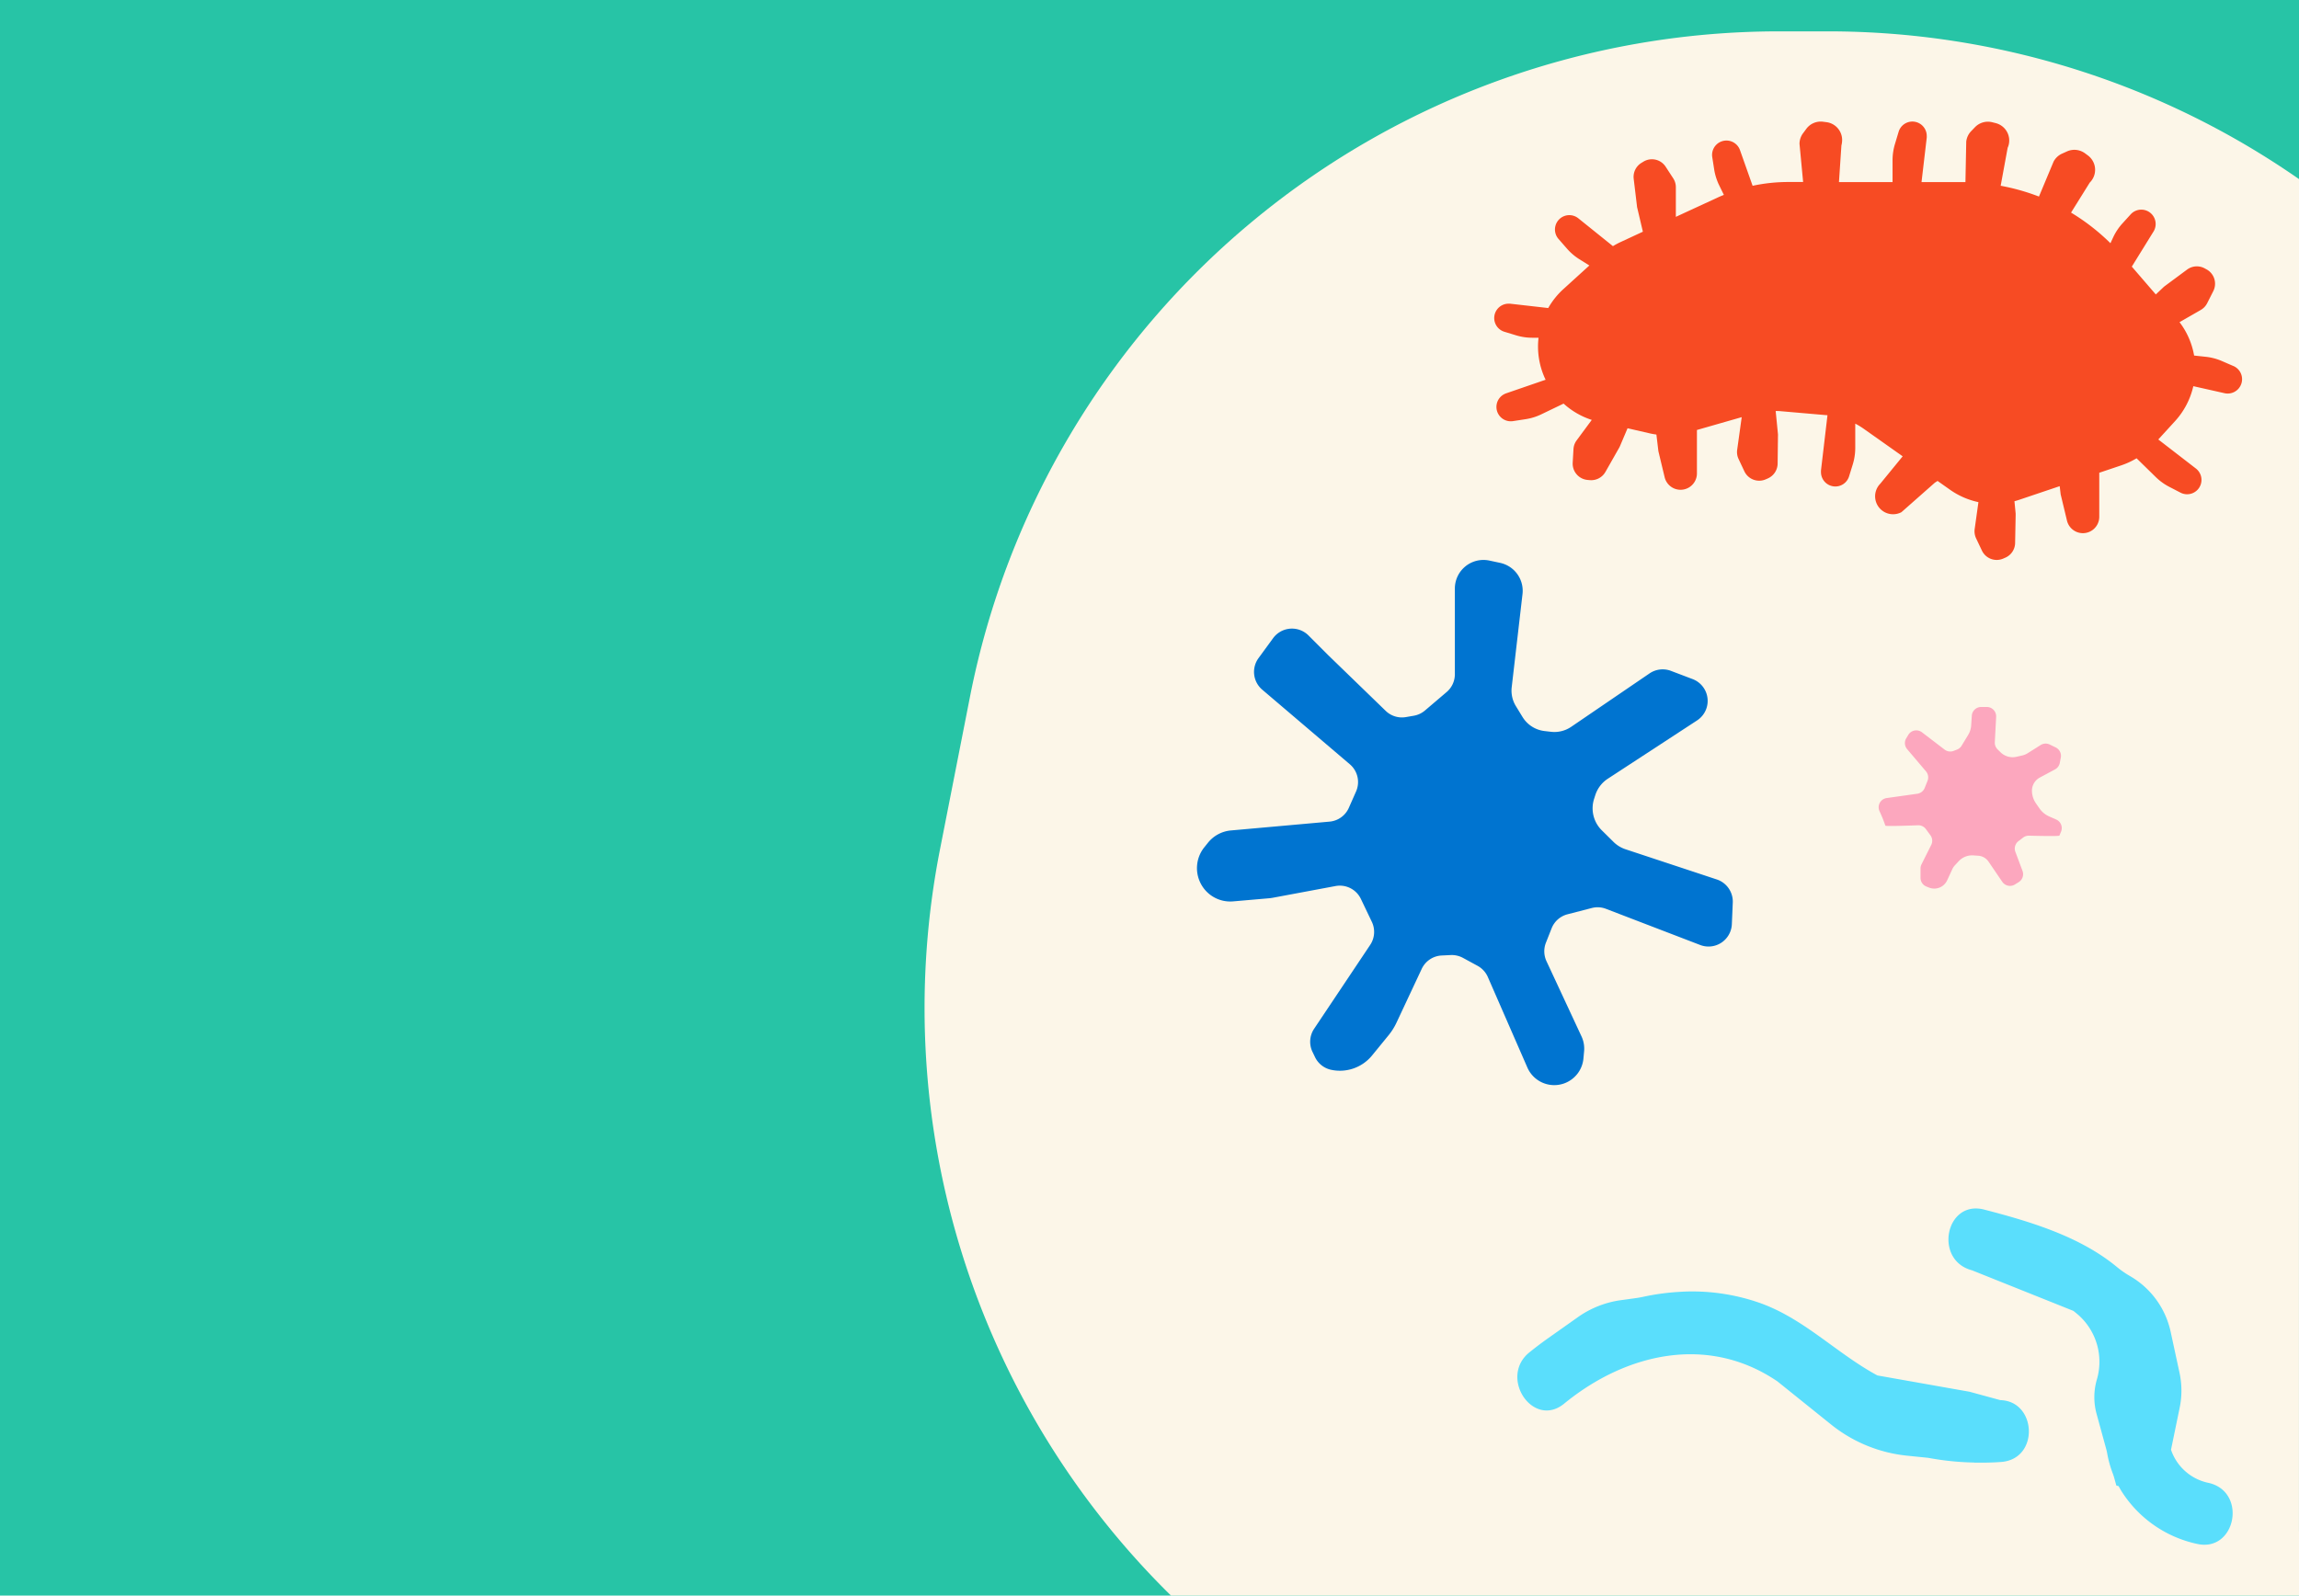
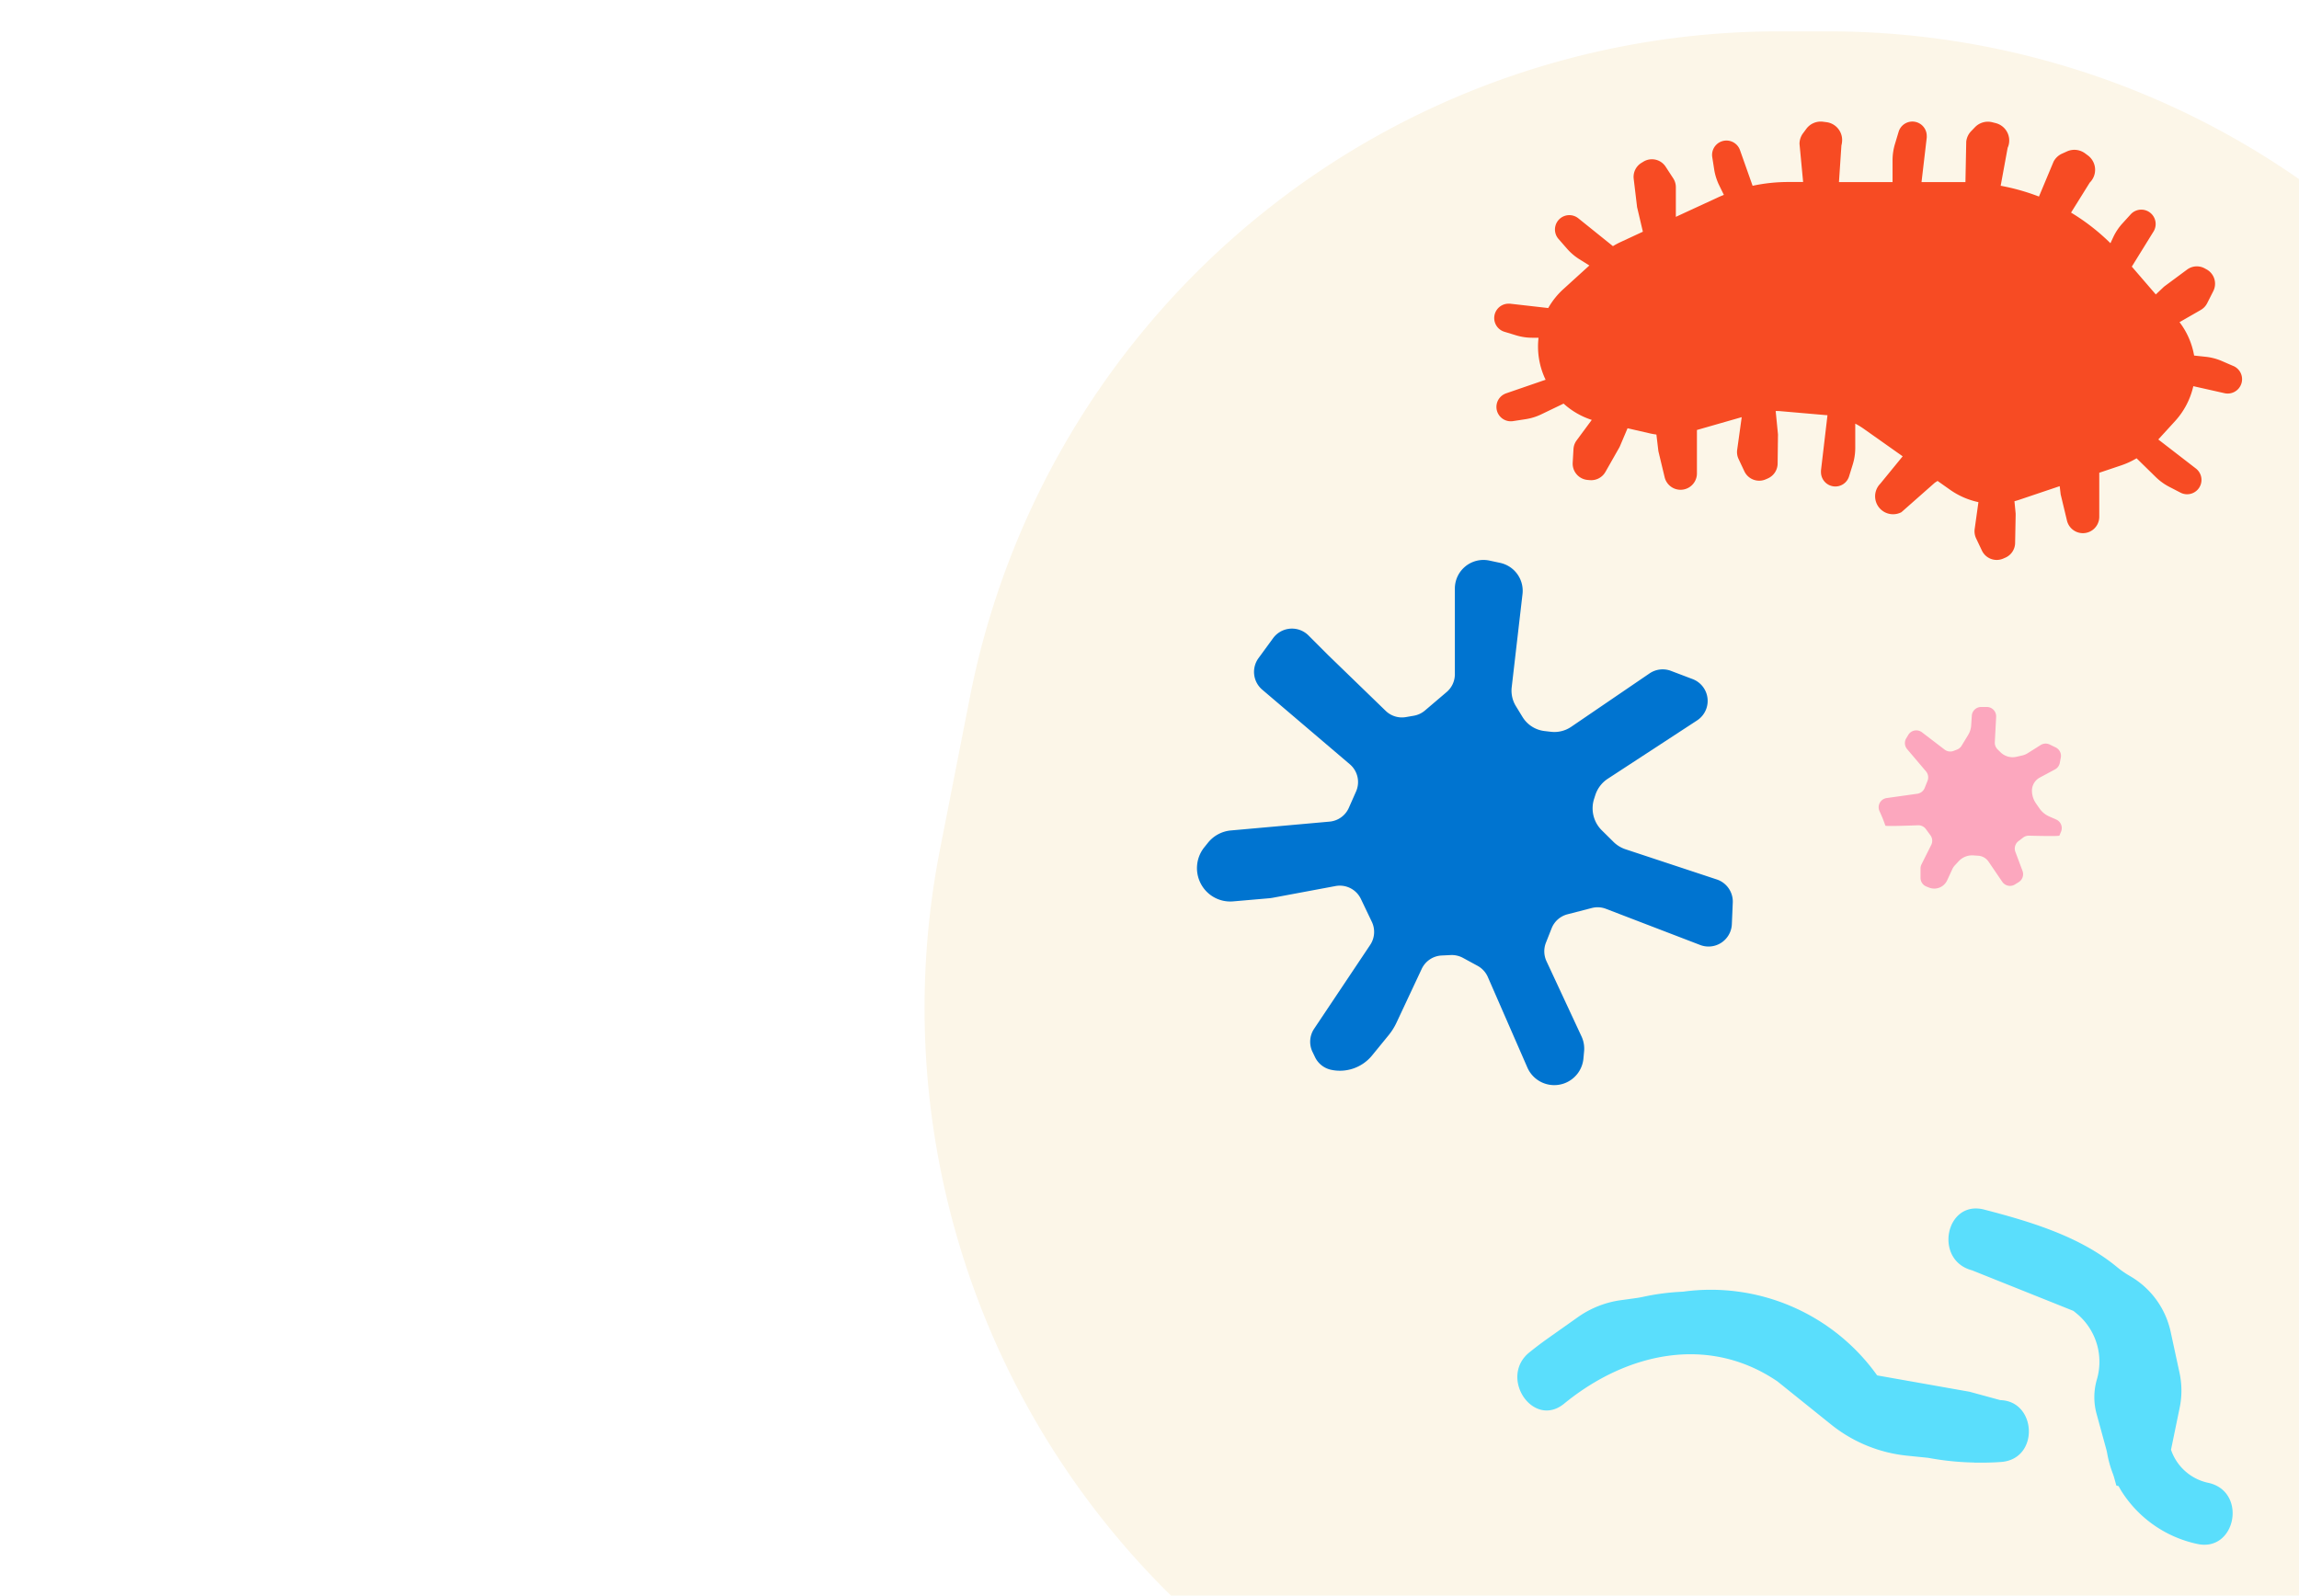
<svg xmlns="http://www.w3.org/2000/svg" width="605" height="420" viewBox="0 0 605 420">
  <g id="Group_5398" data-name="Group 5398" transform="translate(-70 -2179)">
-     <rect id="Rectangle_1026" data-name="Rectangle 1026" width="605" height="420" transform="translate(70 2179)" fill="#27c4a6" />
    <path id="Union_26" data-name="Union 26" d="M4301.7,411.745H4021.854a216.823,216.823,0,0,1-60.779-196.463l7.894-40.185A216.975,216.975,0,0,1,4181.887,0h12.885A216.852,216.852,0,0,1,4318.7,38.887l-.01,355.858h.01v17Z" transform="translate(-3643.699 2187.255)" fill="#fcf6e8" />
    <g id="Layer_2" data-name="Layer 2" transform="translate(463.138 2211.007)">
      <g id="Layer_1" data-name="Layer 1" transform="translate(0.082 -0.007)">
        <path id="Path_10548" data-name="Path 10548" d="M194.559,64.326,191.5,63a14.652,14.652,0,0,0-4.205-1.092l-3.033-.322a20.241,20.241,0,0,0-3.839-8.791l5.568-3.2a4.278,4.278,0,0,0,1.7-1.78l1.612-3.187a4.3,4.3,0,0,0-1.736-5.707l-.52-.286a4.3,4.3,0,0,0-4.637.322L176.545,43.3c-.132.1-.256.205-.381.322L174.179,45.5l-6.315-7.326,5.707-9.223a2.874,2.874,0,0,0,.212-.388,3.78,3.78,0,0,0-6.227-4.139l-2.234,2.461a14.652,14.652,0,0,0-2.4,3.663l-.681,1.465a55.991,55.991,0,0,0-10.366-8.058l4.923-7.9a4.141,4.141,0,0,0,.52-.608,4.718,4.718,0,0,0-1.084-6.593l-.733-.542a4.733,4.733,0,0,0-4.7-.462l-1.326.6a4.7,4.7,0,0,0-2.2,2.088l-3.846,9.194a56.173,56.173,0,0,0-10.073-2.842L135.191,6.9a4.937,4.937,0,0,0,.264-.733A4.725,4.725,0,0,0,132.048.4l-.894-.227a4.74,4.74,0,0,0-4.549,1.289l-1.011,1.048a4.718,4.718,0,0,0-1.3,2.747l-.212,10.674H112.525L113.9,4.21a4.314,4.314,0,0,0,0-.44,3.78,3.78,0,0,0-7.392-1.114l-.96,3.2a14.739,14.739,0,0,0-.645,4.3v5.765H90.8l.645-9.655a4.6,4.6,0,0,0,.147-.791A4.732,4.732,0,0,0,87.573.159L86.657.042a4.718,4.718,0,0,0-4.4,1.8L81.4,3a4.681,4.681,0,0,0-.982,2.857L81.368,15.9h-3.9a44.314,44.314,0,0,0-9.392,1L64.753,7.507c-.051-.139-.11-.271-.168-.4a3.78,3.78,0,0,0-7.128,2.256l.513,3.282a14.8,14.8,0,0,0,1.319,4.146l1.223,2.5c-.52.212-1.04.425-1.546.659L47.874,25.074V17.228a4.264,4.264,0,0,0-.733-2.359l-1.956-3a4.3,4.3,0,0,0-5.861-1.311l-.505.308a4.308,4.308,0,0,0-2.037,4.19l.864,7.216a2.305,2.305,0,0,0,.088.491l1.465,6.22-5.919,2.747a21.979,21.979,0,0,0-1.963,1.055l-9.106-7.326a3.18,3.18,0,0,0-.359-.256,3.78,3.78,0,0,0-4.872,5.67l2.2,2.52a14.879,14.879,0,0,0,3.3,2.835l2.637,1.648-6.85,6.227a20.124,20.124,0,0,0-3.978,4.974L4.227,47.931H3.78A3.78,3.78,0,0,0,2.7,55.308l3.179.967a14.718,14.718,0,0,0,4.3.623h1.56A20.161,20.161,0,0,0,13.6,67.952l-10.4,3.582a3.89,3.89,0,0,0-.4.168A3.78,3.78,0,0,0,5,78.846l3.289-.505a14.549,14.549,0,0,0,4.183-1.289l5.861-2.82a20.278,20.278,0,0,0,7.414,4.293l-3.978,5.384a4.256,4.256,0,0,0-.835,2.315l-.205,3.568a4.308,4.308,0,0,0,3.919,4.535l.593.051a4.315,4.315,0,0,0,4.124-2.2l3.59-6.322a4.219,4.219,0,0,0,.22-.447l1.993-4.689,5.861,1.348c.571.132,1.15.227,1.729.308l.484,4.066a3.919,3.919,0,0,0,.081.5l1.6,6.659a4.308,4.308,0,0,0,8.5-1V81.176L65.207,77.8l-1.194,8.593a4.278,4.278,0,0,0,.374,2.432l1.524,3.238a4.315,4.315,0,0,0,5.612,2.11l.549-.242a4.315,4.315,0,0,0,2.586-3.868l.088-7.282a3.811,3.811,0,0,0,0-.5l-.6-6.1a11.719,11.719,0,0,1,1.341.051l11.9,1.033a1.152,1.152,0,0,1,.388.044l-1.707,14.52a4.459,4.459,0,0,0,0,.447,3.78,3.78,0,0,0,7.392,1.106l.982-3.172a14.828,14.828,0,0,0,.645-4.308v-6.4A19.662,19.662,0,0,1,97.4,80.919l10.168,7.187-5.9,7.216a4.725,4.725,0,0,0,5.568,7.494l8.835-7.8a4.939,4.939,0,0,0,.667-.432l3.238,2.286a20.256,20.256,0,0,0,7.524,3.3l-.989,7.084a4.4,4.4,0,0,0,.374,2.44l1.531,3.223a4.308,4.308,0,0,0,5.612,2.11l.542-.234a4.3,4.3,0,0,0,2.586-3.868l.139-7.267v-.5l-.315-3.231c.432-.11.857-.242,1.275-.381l10.63-3.582.227,1.9a2.835,2.835,0,0,0,.088.5l1.6,6.659a4.308,4.308,0,0,0,8.5-1V92.809a3.213,3.213,0,0,0,0-.374l5.9-1.985a20.725,20.725,0,0,0,3.919-1.824l5.069,4.96a14.769,14.769,0,0,0,3.524,2.549l2.93,1.516a3.78,3.78,0,0,0,4.4-6.058,3.224,3.224,0,0,0-.337-.293l-9.875-7.626,4.4-4.813a20.278,20.278,0,0,0,4.82-9.216l8.212,1.846a2.807,2.807,0,0,0,.432.073,3.78,3.78,0,0,0,1.883-7.238Z" transform="translate(-0.082 0.007)" fill="#f74b23" />
      </g>
    </g>
    <g id="Layer_2-2" data-name="Layer 2" transform="matrix(0.998, -0.07, 0.07, 0.998, 466.772, 2505.729)">
      <g id="Layer_1-2" data-name="Layer 1" transform="translate(0 -0.003)">
        <g id="Group_444" data-name="Group 444">
-           <path id="Path_2478" data-name="Path 2478" d="M126.327,60.947l-7.919-2.767L94.633,52.231l-.191-.08C84.058,45.535,76.256,35.825,64.754,30.9A53.74,53.74,0,0,0,45.13,26.639h-.371a61.258,61.258,0,0,0-10.254.618c-.618.086-1.235.161-1.853.2l-4.126.278A25.6,25.6,0,0,0,17,31.4L8.858,36.343h0q-2.681,1.631-5.269,3.434c-8.487,6.01-.358,20.143,8.222,14.065C28.983,41.687,50.85,38.265,68.189,51.928h0L81.482,64.239a38.014,38.014,0,0,0,19.3,9.562l5.522.957a73.734,73.734,0,0,0,11.885,2.075l.21.037h0c2.3.2,4.627.327,6.974.321C135.556,77.18,135.9,61.867,126.327,60.947Z" transform="translate(0 -10.175)" fill="#5adefc" />
+           <path id="Path_2478" data-name="Path 2478" d="M126.327,60.947l-7.919-2.767L94.633,52.231l-.191-.08A53.74,53.74,0,0,0,45.13,26.639h-.371a61.258,61.258,0,0,0-10.254.618c-.618.086-1.235.161-1.853.2l-4.126.278A25.6,25.6,0,0,0,17,31.4L8.858,36.343h0q-2.681,1.631-5.269,3.434c-8.487,6.01-.358,20.143,8.222,14.065C28.983,41.687,50.85,38.265,68.189,51.928h0L81.482,64.239a38.014,38.014,0,0,0,19.3,9.562l5.522.957a73.734,73.734,0,0,0,11.885,2.075l.21.037h0c2.3.2,4.627.327,6.974.321C135.556,77.18,135.9,61.867,126.327,60.947Z" transform="translate(0 -10.175)" fill="#5adefc" />
          <path id="Path_2479" data-name="Path 2479" d="M251.129,76.353a13.238,13.238,0,0,1-9.352-9.42l3.033-10.822a22.3,22.3,0,0,0,.618-9.21l-1.575-10.94a22.361,22.361,0,0,0-9.445-15.233l-.457-.315a25.272,25.272,0,0,1-3.064-2.5C221.776,9.264,209.15,4.483,197.179.462c-9.964-3.348-14.238,12.354-4.324,15.708l25.857,12.515c.451.408.889.822,1.3,1.235a16.468,16.468,0,0,1,3.6,17.222h0a16.641,16.641,0,0,0-.7,9.031l1.853,9.266c.093.451.161.914.21,1.371a29.23,29.23,0,0,0,1.032,5.1c.136.451.259.908.352,1.371l.414,2.038.581.2c.216.482.445.957.7,1.439a31.3,31.3,0,0,0,18.723,15.134C256.819,95.218,261.112,79.5,251.129,76.353Z" transform="translate(-71.575 0.003)" fill="#5adefc" />
        </g>
      </g>
    </g>
    <g id="Layer_2-3" data-name="Layer 2" transform="translate(384.999 2326.398)">
      <g id="Layer_1-3" data-name="Layer 1" transform="translate(0.001 -0.005)">
        <path id="Path_2456" data-name="Path 2456" d="M60.03,39.59,65.7,34.762a6.133,6.133,0,0,0,2.159-4.676V7.515a7.517,7.517,0,0,1,2.49-5.583h0A7.524,7.524,0,0,1,76.971.164l2.8.6a7.517,7.517,0,0,1,5.888,8.219L82.82,33.49a7.775,7.775,0,0,0,1.106,4.994l1.748,2.861a7.855,7.855,0,0,0,5.775,3.689l1.742.2a7.842,7.842,0,0,0,5.3-1.325l20.6-14.047a6.146,6.146,0,0,1,5.649-.662l5.689,2.159a6.139,6.139,0,0,1,3.629,7.716h0a6.146,6.146,0,0,1-2.45,3.159L108.119,57.578a8.133,8.133,0,0,0-3.311,4.351l-.318.987a8.14,8.14,0,0,0,2.04,8.252l3.086,3.053a8.126,8.126,0,0,0,3.159,1.934L136.789,84.1a6.139,6.139,0,0,1,4.206,6.093l-.245,5.676a6.139,6.139,0,0,1-8.338,5.477l-24.776-9.51a6.126,6.126,0,0,0-3.742-.219L97.5,93.269a6.146,6.146,0,0,0-4.179,3.689l-1.5,3.795a6.179,6.179,0,0,0,.146,4.855l9.232,19.829a7.623,7.623,0,0,1,.662,3.974l-.166,1.815a7.709,7.709,0,0,1-5.126,6.577h0a7.716,7.716,0,0,1-9.623-4.186L76.534,109.773a6.166,6.166,0,0,0-2.709-2.947L70,104.746A6.2,6.2,0,0,0,66.779,104l-2.345.113a6.139,6.139,0,0,0-5.3,3.53l-6.623,14.127a15.9,15.9,0,0,1-2.073,3.311l-4.364,5.345a10.934,10.934,0,0,1-10.756,3.782h0a6.139,6.139,0,0,1-4.219-3.258l-.662-1.378a6.139,6.139,0,0,1,.384-6.166l14.756-22.081a6.153,6.153,0,0,0,.437-6.067l-2.881-6.027a6.146,6.146,0,0,0-6.663-3.4l-16.6,3.1c-.278.046-.556.086-.841.113L9.5,89.871a8.749,8.749,0,0,1-8.8-5.3h0a8.762,8.762,0,0,1,1.2-8.908l.967-1.205A8.736,8.736,0,0,1,8.928,71.2L34.89,68.876a6.133,6.133,0,0,0,5.073-3.643l1.9-4.3a6.146,6.146,0,0,0-1.642-7.153L17.173,34.146a6.146,6.146,0,0,1-.974-8.318l3.828-5.239a6.153,6.153,0,0,1,8.61-1.325,5.815,5.815,0,0,1,.7.6l5.153,5.159,15.18,14.709a6.133,6.133,0,0,0,5.3,1.629L57.063,41A6.133,6.133,0,0,0,60.03,39.59Z" transform="translate(-0.001 0.005)" fill="#0074d0" />
      </g>
    </g>
    <g id="Layer_2-4" data-name="Layer 2" transform="translate(564.388 2365.098)">
      <g id="Layer_1-4" data-name="Layer 1" transform="translate(-0.001)">
        <path id="Path_2455" data-name="Path 2455" d="M31.293,11.162l.763.748a4.546,4.546,0,0,0,4.21,1.2l1.525-.349a4.536,4.536,0,0,0,1.421-.593l3.41-2.149a2.465,2.465,0,0,1,2.393-.135l1.578.768a2.46,2.46,0,0,1,1.338,2.679l-.269,1.391a2.465,2.465,0,0,1-1.246,1.7L42.4,18.579a3.921,3.921,0,0,0-2.049,3.8v.1a6.074,6.074,0,0,0,1.079,2.954l.91,1.3a6.094,6.094,0,0,0,2.52,2.074l1.849.815A2.458,2.458,0,0,1,48,32.8c-.217.526-.4.962-.439,1.054-.095.207-5.783.08-7.994.022a2.463,2.463,0,0,0-1.555.5l-1.221.935a2.46,2.46,0,0,0-.815,2.822l1.877,5.015a2.46,2.46,0,0,1-1,2.951l-1,.623a2.463,2.463,0,0,1-3.333-.713l-3.609-5.3a3.554,3.554,0,0,0-2.7-1.553l-1.281-.09a4.838,4.838,0,0,0-3.863,1.52L20.036,41.7a3.717,3.717,0,0,0-.663,1L18.02,45.633a3.739,3.739,0,0,1-4.811,1.892l-.663-.269a2.458,2.458,0,0,1-1.533-2.278V42.51a2.443,2.443,0,0,1,.262-1.1l2.555-5.1a2.45,2.45,0,0,0-.222-2.557l-1.189-1.615a2.453,2.453,0,0,0-2.071-1c-2.689.1-8.614.307-8.589.095A36.369,36.369,0,0,0,.2,27.386a2.458,2.458,0,0,1,.344-2.53h0a2.453,2.453,0,0,1,1.568-.885l8.056-1.134a2.463,2.463,0,0,0,1.939-1.523l.748-1.872a2.455,2.455,0,0,0-.4-2.493L7.491,11.1a2.46,2.46,0,0,1-.237-2.856l.536-.895a2.455,2.455,0,0,1,3.372-.842,2.4,2.4,0,0,1,.227.152l5.962,4.559a2.458,2.458,0,0,0,2.368.341l.882-.341a2.453,2.453,0,0,0,1.226-1.027l1.745-2.874a5.426,5.426,0,0,0,.765-2.438L24.511,2.3A2.458,2.458,0,0,1,26.958,0h1.5a2.458,2.458,0,0,1,2.458,2.46q0,.064,0,.127l-.354,6.7a2.47,2.47,0,0,0,.735,1.874Z" transform="translate(0.001)" fill="#fca7be" />
      </g>
    </g>
  </g>
</svg>